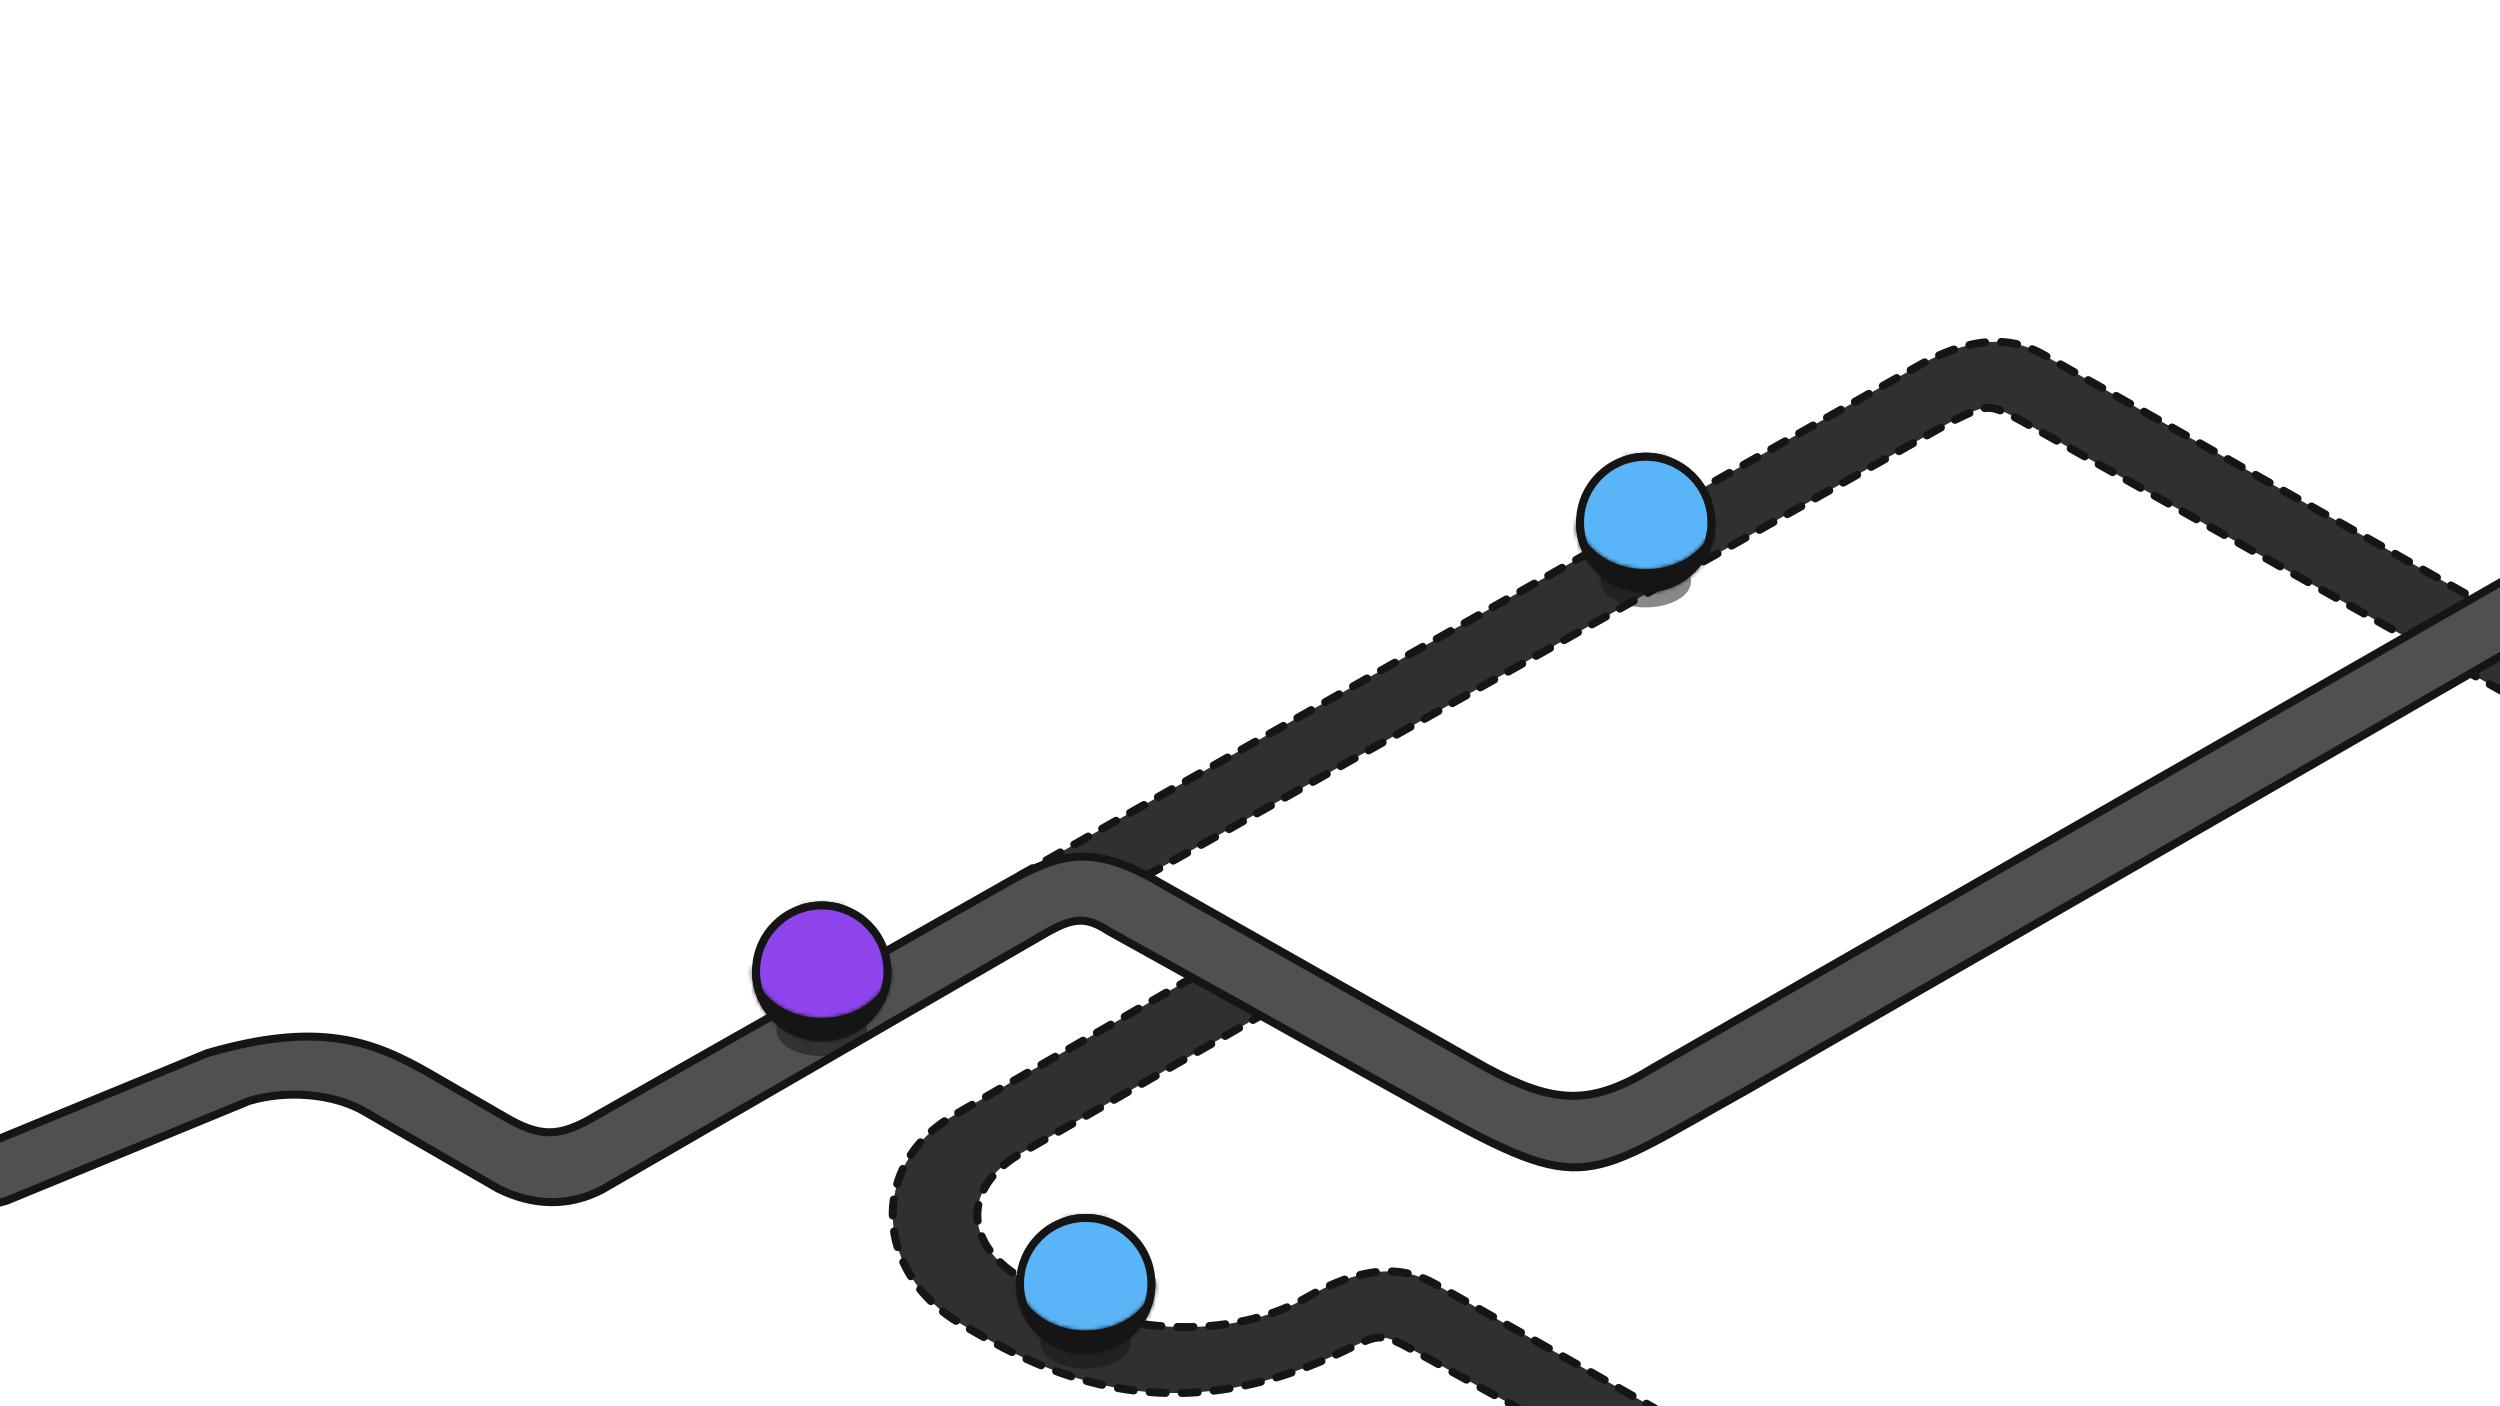
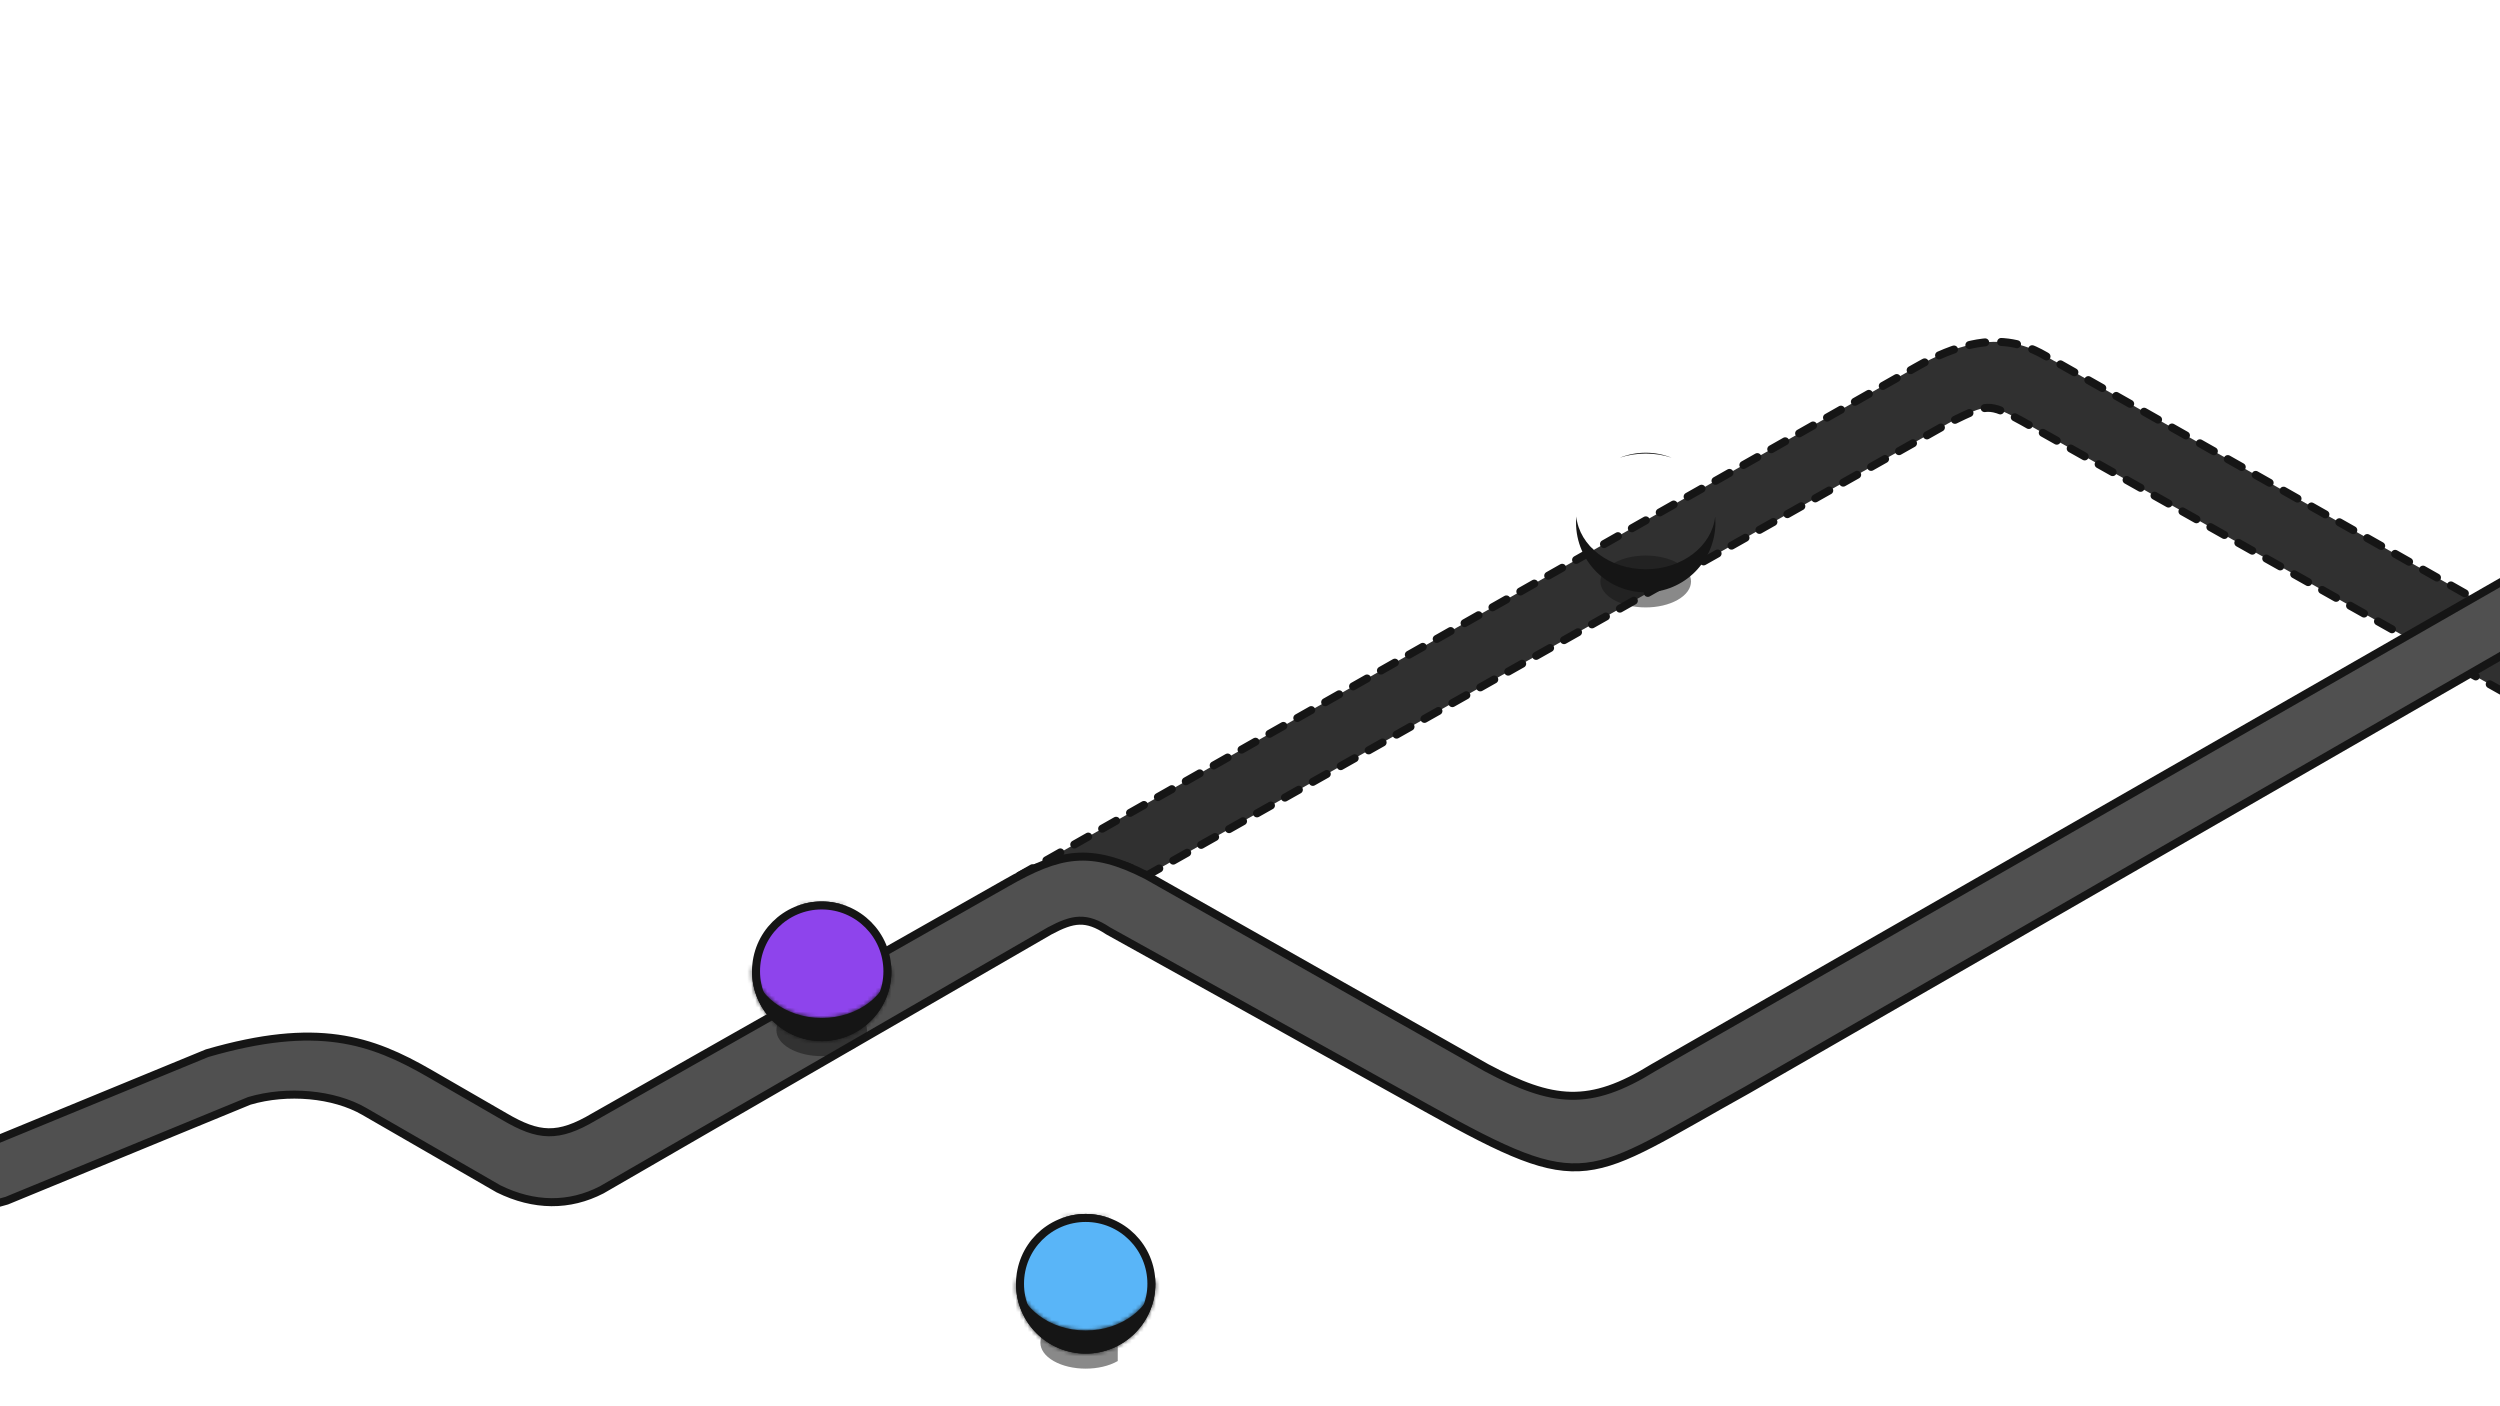
<svg xmlns="http://www.w3.org/2000/svg" width="624" height="351" viewBox="0 0 624 351" fill="none">
  <g clip-path="url(#clip0_4858_81460)">
-     <path d="M298.047 243.76L238.18 278.324C216.382 290.91 218.601 317.992 239.676 330.341C244.355 333.082 249.043 335.796 253.937 338.141C277.341 349.352 303.171 352.711 335.501 337.17C344.194 332.992 344.45 332.413 353.04 337.17C362.486 342.401 378.684 351.373 396.001 360.963L412.973 351.5L361.756 322.5C357.501 320.5 348.001 311.254 326.29 323.789C310.16 333.102 286.429 333.557 268.051 325.867C263.457 323.944 258.992 321.535 254.703 318.908C240.087 309.959 240.628 296.09 254.703 287.925L315.501 253L298.047 243.76Z" fill="#303030" stroke="#151515" stroke-width="2" stroke-linecap="round" stroke-linejoin="round" stroke-dasharray="4 4" />
    <path d="M254.5 218.525C254.688 218.414 254.888 218.3 255.098 218.186C255.099 218.186 255.099 218.185 255.1 218.185L478.001 91.766C499.712 79.232 509.212 88.478 513.467 90.478L667.117 177.478L650.146 186.941L504.751 105.148C496.161 100.39 495.905 100.97 487.212 105.148L286.255 218.525C273.69 211.463 260.644 215.173 255.1 218.185C255.099 218.185 255.099 218.186 255.098 218.186L254.5 218.525Z" fill="#303030" />
    <path d="M255.098 218.186C254.888 218.3 254.688 218.414 254.5 218.525M255.098 218.186L254.5 218.525M255.098 218.186C260.641 215.174 273.688 211.462 286.255 218.525L487.212 105.148C495.905 100.97 496.161 100.39 504.751 105.148L650.146 186.941L667.117 177.478L513.467 90.478C509.212 88.478 499.712 79.232 478.001 91.766L254.5 218.525" stroke="#151515" stroke-width="2" stroke-linecap="round" stroke-linejoin="round" stroke-dasharray="4 4" />
    <path d="M1.679 299.687C-17.397 305.261 -29.071 304.973 -39 301.714V284.31C-38.501 284.6 -38.002 284.889 -37.502 285.177C-29.942 289.542 -15.448 289.782 -8.851 287.787L51.7 262.875C79.165 254.896 92.591 259.474 107.248 267.936L126.01 278.769C134.402 283.667 139.244 284.126 148.265 278.769L251.015 220.487C264.441 212.794 272.107 211.246 286.254 218.511L371.001 266.496C387.57 275.328 396.73 276.368 412.674 266.496L704.656 99.212L715.64 111.071L436.108 272.046C395.404 294.613 396.395 299.032 356.245 276.665L356.243 276.664C328.562 261.243 292.652 241.238 276.598 232.346C271.066 228.684 267.849 229.23 262 232.346L150.18 296.985C142.14 301.135 133.334 301.135 124.41 296.727L90.882 277.385C83.322 273.02 71.752 271.966 62.231 274.774L1.679 299.687Z" fill="#505050" stroke="#151515" stroke-width="2" stroke-linecap="round" stroke-linejoin="round" />
    <path opacity="0.5" d="M213.098 261.719C208.682 264.247 201.522 264.247 197.105 261.719C192.689 259.191 192.689 255.093 197.105 252.566C201.522 250.038 208.682 250.038 213.098 252.566C217.514 255.093 217.514 259.191 213.098 261.719Z" fill="#151515" />
    <path d="M221.499 242.426C221.499 251.499 214.156 258.851 205.101 258.851C196.046 258.851 188.703 251.499 188.703 242.426C188.703 233.353 196.046 226 205.101 226C214.156 226 221.499 233.353 221.499 242.426Z" fill="#8E44EC" stroke="#151515" stroke-width="2" />
    <mask id="path-7-inside-1_4858_81460" fill="white">
      <path fill-rule="evenodd" clip-rule="evenodd" d="M205.101 259.851C214.71 259.851 222.499 252.05 222.499 242.426C222.499 241.914 222.477 241.407 222.434 240.907C221.666 248.29 214.199 254.084 205.101 254.084C196.003 254.084 188.537 248.29 187.768 240.907C187.725 241.407 187.703 241.914 187.703 242.426C187.703 252.05 195.492 259.851 205.101 259.851ZM198.641 226.241C200.639 225.578 202.819 225.213 205.101 225.213C207.384 225.213 209.564 225.578 211.561 226.241C209.564 225.44 207.384 225 205.101 225C202.819 225 200.639 225.44 198.641 226.241Z" />
    </mask>
    <path fill-rule="evenodd" clip-rule="evenodd" d="M205.101 259.851C214.71 259.851 222.499 252.05 222.499 242.426C222.499 241.914 222.477 241.407 222.434 240.907C221.666 248.29 214.199 254.084 205.101 254.084C196.003 254.084 188.537 248.29 187.768 240.907C187.725 241.407 187.703 241.914 187.703 242.426C187.703 252.05 195.492 259.851 205.101 259.851ZM198.641 226.241C200.639 225.578 202.819 225.213 205.101 225.213C207.384 225.213 209.564 225.578 211.561 226.241C209.564 225.44 207.384 225 205.101 225C202.819 225 200.639 225.44 198.641 226.241Z" fill="#151515" />
    <path d="M222.434 240.907L224.427 240.735L220.445 240.7L222.434 240.907ZM187.768 240.907L189.758 240.7L185.776 240.735L187.768 240.907ZM198.641 226.241L197.897 224.384L199.271 228.139L198.641 226.241ZM211.561 226.241L210.931 228.139L212.305 224.384L211.561 226.241ZM220.499 242.426C220.499 250.948 213.602 257.851 205.101 257.851V261.851C215.817 261.851 224.499 253.151 224.499 242.426H220.499ZM220.441 241.079C220.48 241.522 220.499 241.971 220.499 242.426H224.499C224.499 241.857 224.475 241.293 224.427 240.735L220.441 241.079ZM220.445 240.7C219.811 246.79 213.476 252.084 205.101 252.084V256.084C214.922 256.084 223.52 249.791 224.423 241.114L220.445 240.7ZM205.101 252.084C196.726 252.084 190.391 246.79 189.758 240.7L185.779 241.114C186.682 249.791 195.281 256.084 205.101 256.084V252.084ZM189.703 242.426C189.703 241.971 189.723 241.522 189.761 241.079L185.776 240.735C185.728 241.293 185.703 241.857 185.703 242.426H189.703ZM205.101 257.851C196.6 257.851 189.703 250.948 189.703 242.426H185.703C185.703 253.151 194.385 261.851 205.101 261.851V257.851ZM199.271 228.139C201.064 227.544 203.031 227.213 205.101 227.213V223.213C202.606 223.213 200.213 223.612 198.011 224.343L199.271 228.139ZM205.101 227.213C207.171 227.213 209.138 227.544 210.931 228.139L212.191 224.343C209.989 223.612 207.597 223.213 205.101 223.213V227.213ZM205.101 227C207.125 227 209.052 227.39 210.817 228.097L212.305 224.384C210.075 223.491 207.643 223 205.101 223V227ZM199.385 228.097C201.15 227.39 203.078 227 205.101 227V223C202.559 223 200.127 223.491 197.897 224.384L199.385 228.097Z" fill="#151515" mask="url(#path-7-inside-1_4858_81460)" />
-     <path opacity="0.5" d="M278.989 339.717C274.572 342.245 267.412 342.245 262.996 339.717C258.58 337.189 258.58 333.091 262.996 330.564C267.412 328.036 274.572 328.036 278.989 330.564C283.405 333.091 283.405 337.189 278.989 339.717Z" fill="#151515" />
+     <path opacity="0.5" d="M278.989 339.717C274.572 342.245 267.412 342.245 262.996 339.717C258.58 337.189 258.58 333.091 262.996 330.564C267.412 328.036 274.572 328.036 278.989 330.564Z" fill="#151515" />
    <path d="M287.39 320.426C287.39 329.499 280.047 336.851 270.992 336.851C261.937 336.851 254.594 329.499 254.594 320.426C254.594 311.353 261.937 304 270.992 304C280.047 304 287.39 311.353 287.39 320.426Z" fill="#59B5F8" stroke="#151515" stroke-width="2" />
    <mask id="path-11-inside-2_4858_81460" fill="white">
      <path fill-rule="evenodd" clip-rule="evenodd" d="M270.992 337.851C280.6 337.851 288.39 330.05 288.39 320.426C288.39 319.914 288.368 319.407 288.325 318.907C287.556 326.29 280.09 332.084 270.992 332.084C261.894 332.084 254.427 326.29 253.659 318.907C253.616 319.407 253.594 319.914 253.594 320.426C253.594 330.05 261.383 337.851 270.992 337.851ZM264.532 304.241C266.529 303.578 268.709 303.213 270.992 303.213C273.274 303.213 275.454 303.578 277.452 304.241C275.454 303.44 273.274 303 270.992 303C268.709 303 266.529 303.44 264.532 304.241Z" />
    </mask>
    <path fill-rule="evenodd" clip-rule="evenodd" d="M270.992 337.851C280.6 337.851 288.39 330.05 288.39 320.426C288.39 319.914 288.368 319.407 288.325 318.907C287.556 326.29 280.09 332.084 270.992 332.084C261.894 332.084 254.427 326.29 253.659 318.907C253.616 319.407 253.594 319.914 253.594 320.426C253.594 330.05 261.383 337.851 270.992 337.851ZM264.532 304.241C266.529 303.578 268.709 303.213 270.992 303.213C273.274 303.213 275.454 303.578 277.452 304.241C275.454 303.44 273.274 303 270.992 303C268.709 303 266.529 303.44 264.532 304.241Z" fill="#151515" />
    <path d="M288.325 318.907L290.317 318.735L286.335 318.7L288.325 318.907ZM253.659 318.907L255.648 318.7L251.666 318.735L253.659 318.907ZM264.532 304.241L263.788 302.384L265.162 306.139L264.532 304.241ZM277.452 304.241L276.821 306.139L278.196 302.384L277.452 304.241ZM286.39 320.426C286.39 328.948 279.493 335.851 270.992 335.851V339.851C281.708 339.851 290.39 331.151 290.39 320.426H286.39ZM286.332 319.079C286.37 319.522 286.39 319.971 286.39 320.426H290.39C290.39 319.857 290.365 319.293 290.317 318.735L286.332 319.079ZM286.335 318.7C285.702 324.79 279.367 330.084 270.992 330.084V334.084C280.812 334.084 289.411 327.791 290.314 319.114L286.335 318.7ZM270.992 330.084C262.617 330.084 256.282 324.79 255.648 318.7L251.67 319.114C252.573 327.791 261.171 334.084 270.992 334.084V330.084ZM255.594 320.426C255.594 319.971 255.613 319.522 255.652 319.079L251.666 318.735C251.618 319.293 251.594 319.857 251.594 320.426H255.594ZM270.992 335.851C262.491 335.851 255.594 328.948 255.594 320.426H251.594C251.594 331.151 260.276 339.851 270.992 339.851V335.851ZM265.162 306.139C266.955 305.544 268.922 305.213 270.992 305.213V301.213C268.496 301.213 266.103 301.612 263.902 302.343L265.162 306.139ZM270.992 305.213C273.062 305.213 275.029 305.544 276.821 306.139L278.082 302.343C275.88 301.612 273.487 301.213 270.992 301.213V305.213ZM270.992 305C273.015 305 274.943 305.39 276.708 306.097L278.196 302.384C275.966 301.491 273.534 301 270.992 301V305ZM265.276 306.097C267.041 305.39 268.968 305 270.992 305V301C268.45 301 266.018 301.491 263.788 302.384L265.276 306.097Z" fill="#151515" mask="url(#path-11-inside-2_4858_81460)" />
    <path opacity="0.5" d="M418.77 149.717C414.354 152.245 407.193 152.245 402.777 149.717C398.361 147.189 398.361 143.091 402.777 140.564C407.193 138.036 414.354 138.036 418.77 140.564C423.186 143.091 423.186 147.189 418.77 149.717Z" fill="#151515" />
-     <path d="M427.171 130.426C427.171 139.499 419.828 146.851 410.773 146.851C401.718 146.851 394.375 139.499 394.375 130.426C394.375 121.353 401.718 114 410.773 114C419.828 114 427.171 121.353 427.171 130.426Z" fill="#59B5F8" stroke="#151515" stroke-width="2" />
    <mask id="path-15-inside-3_4858_81460" fill="white">
-       <path fill-rule="evenodd" clip-rule="evenodd" d="M410.773 147.851C420.382 147.851 428.171 140.05 428.171 130.426C428.171 129.914 428.149 129.407 428.106 128.907C427.338 136.29 419.871 142.084 410.773 142.084C401.675 142.084 394.209 136.29 393.44 128.907C393.397 129.407 393.375 129.914 393.375 130.426C393.375 140.05 401.164 147.851 410.773 147.851ZM404.313 114.241C406.31 113.578 408.49 113.213 410.773 113.213C413.056 113.213 415.236 113.578 417.233 114.241C415.236 113.44 413.056 113 410.773 113C408.49 113 406.31 113.44 404.313 114.241Z" />
-     </mask>
+       </mask>
    <path fill-rule="evenodd" clip-rule="evenodd" d="M410.773 147.851C420.382 147.851 428.171 140.05 428.171 130.426C428.171 129.914 428.149 129.407 428.106 128.907C427.338 136.29 419.871 142.084 410.773 142.084C401.675 142.084 394.209 136.29 393.44 128.907C393.397 129.407 393.375 129.914 393.375 130.426C393.375 140.05 401.164 147.851 410.773 147.851ZM404.313 114.241C406.31 113.578 408.49 113.213 410.773 113.213C413.056 113.213 415.236 113.578 417.233 114.241C415.236 113.44 413.056 113 410.773 113C408.49 113 406.31 113.44 404.313 114.241Z" fill="#151515" />
    <path d="M428.106 128.907L430.099 128.735L426.117 128.7L428.106 128.907ZM393.44 128.907L395.429 128.7L391.448 128.735L393.44 128.907ZM404.313 114.241L403.569 112.384L404.943 116.139L404.313 114.241ZM417.233 114.241L416.603 116.139L417.977 112.384L417.233 114.241ZM426.171 130.426C426.171 138.948 419.274 145.851 410.773 145.851V149.851C421.489 149.851 430.171 141.151 430.171 130.426H426.171ZM426.113 129.079C426.152 129.522 426.171 129.971 426.171 130.426H430.171C430.171 129.857 430.147 129.293 430.099 128.735L426.113 129.079ZM426.117 128.7C425.483 134.79 419.148 140.084 410.773 140.084V144.084C420.594 144.084 429.192 137.791 430.095 129.114L426.117 128.7ZM410.773 140.084C402.398 140.084 396.063 134.79 395.429 128.7L391.451 129.114C392.354 137.791 400.953 144.084 410.773 144.084V140.084ZM395.375 130.426C395.375 129.971 395.395 129.522 395.433 129.079L391.448 128.735C391.399 129.293 391.375 129.857 391.375 130.426H395.375ZM410.773 145.851C402.272 145.851 395.375 138.948 395.375 130.426H391.375C391.375 141.151 400.057 149.851 410.773 149.851V145.851ZM404.943 116.139C406.736 115.544 408.703 115.213 410.773 115.213V111.213C408.278 111.213 405.885 111.612 403.683 112.343L404.943 116.139ZM410.773 115.213C412.843 115.213 414.81 115.544 416.603 116.139L417.863 112.343C415.661 111.612 413.269 111.213 410.773 111.213V115.213ZM410.773 115C412.797 115 414.724 115.39 416.489 116.097L417.977 112.384C415.747 111.491 413.315 111 410.773 111V115ZM405.057 116.097C406.822 115.39 408.75 115 410.773 115V111C408.231 111 405.799 111.491 403.569 112.384L405.057 116.097Z" fill="#151515" mask="url(#path-15-inside-3_4858_81460)" />
  </g>
  <defs>
    <clipPath id="clip0_4858_81460">
      <rect width="624" height="351" fill="white" />
    </clipPath>
  </defs>
</svg>